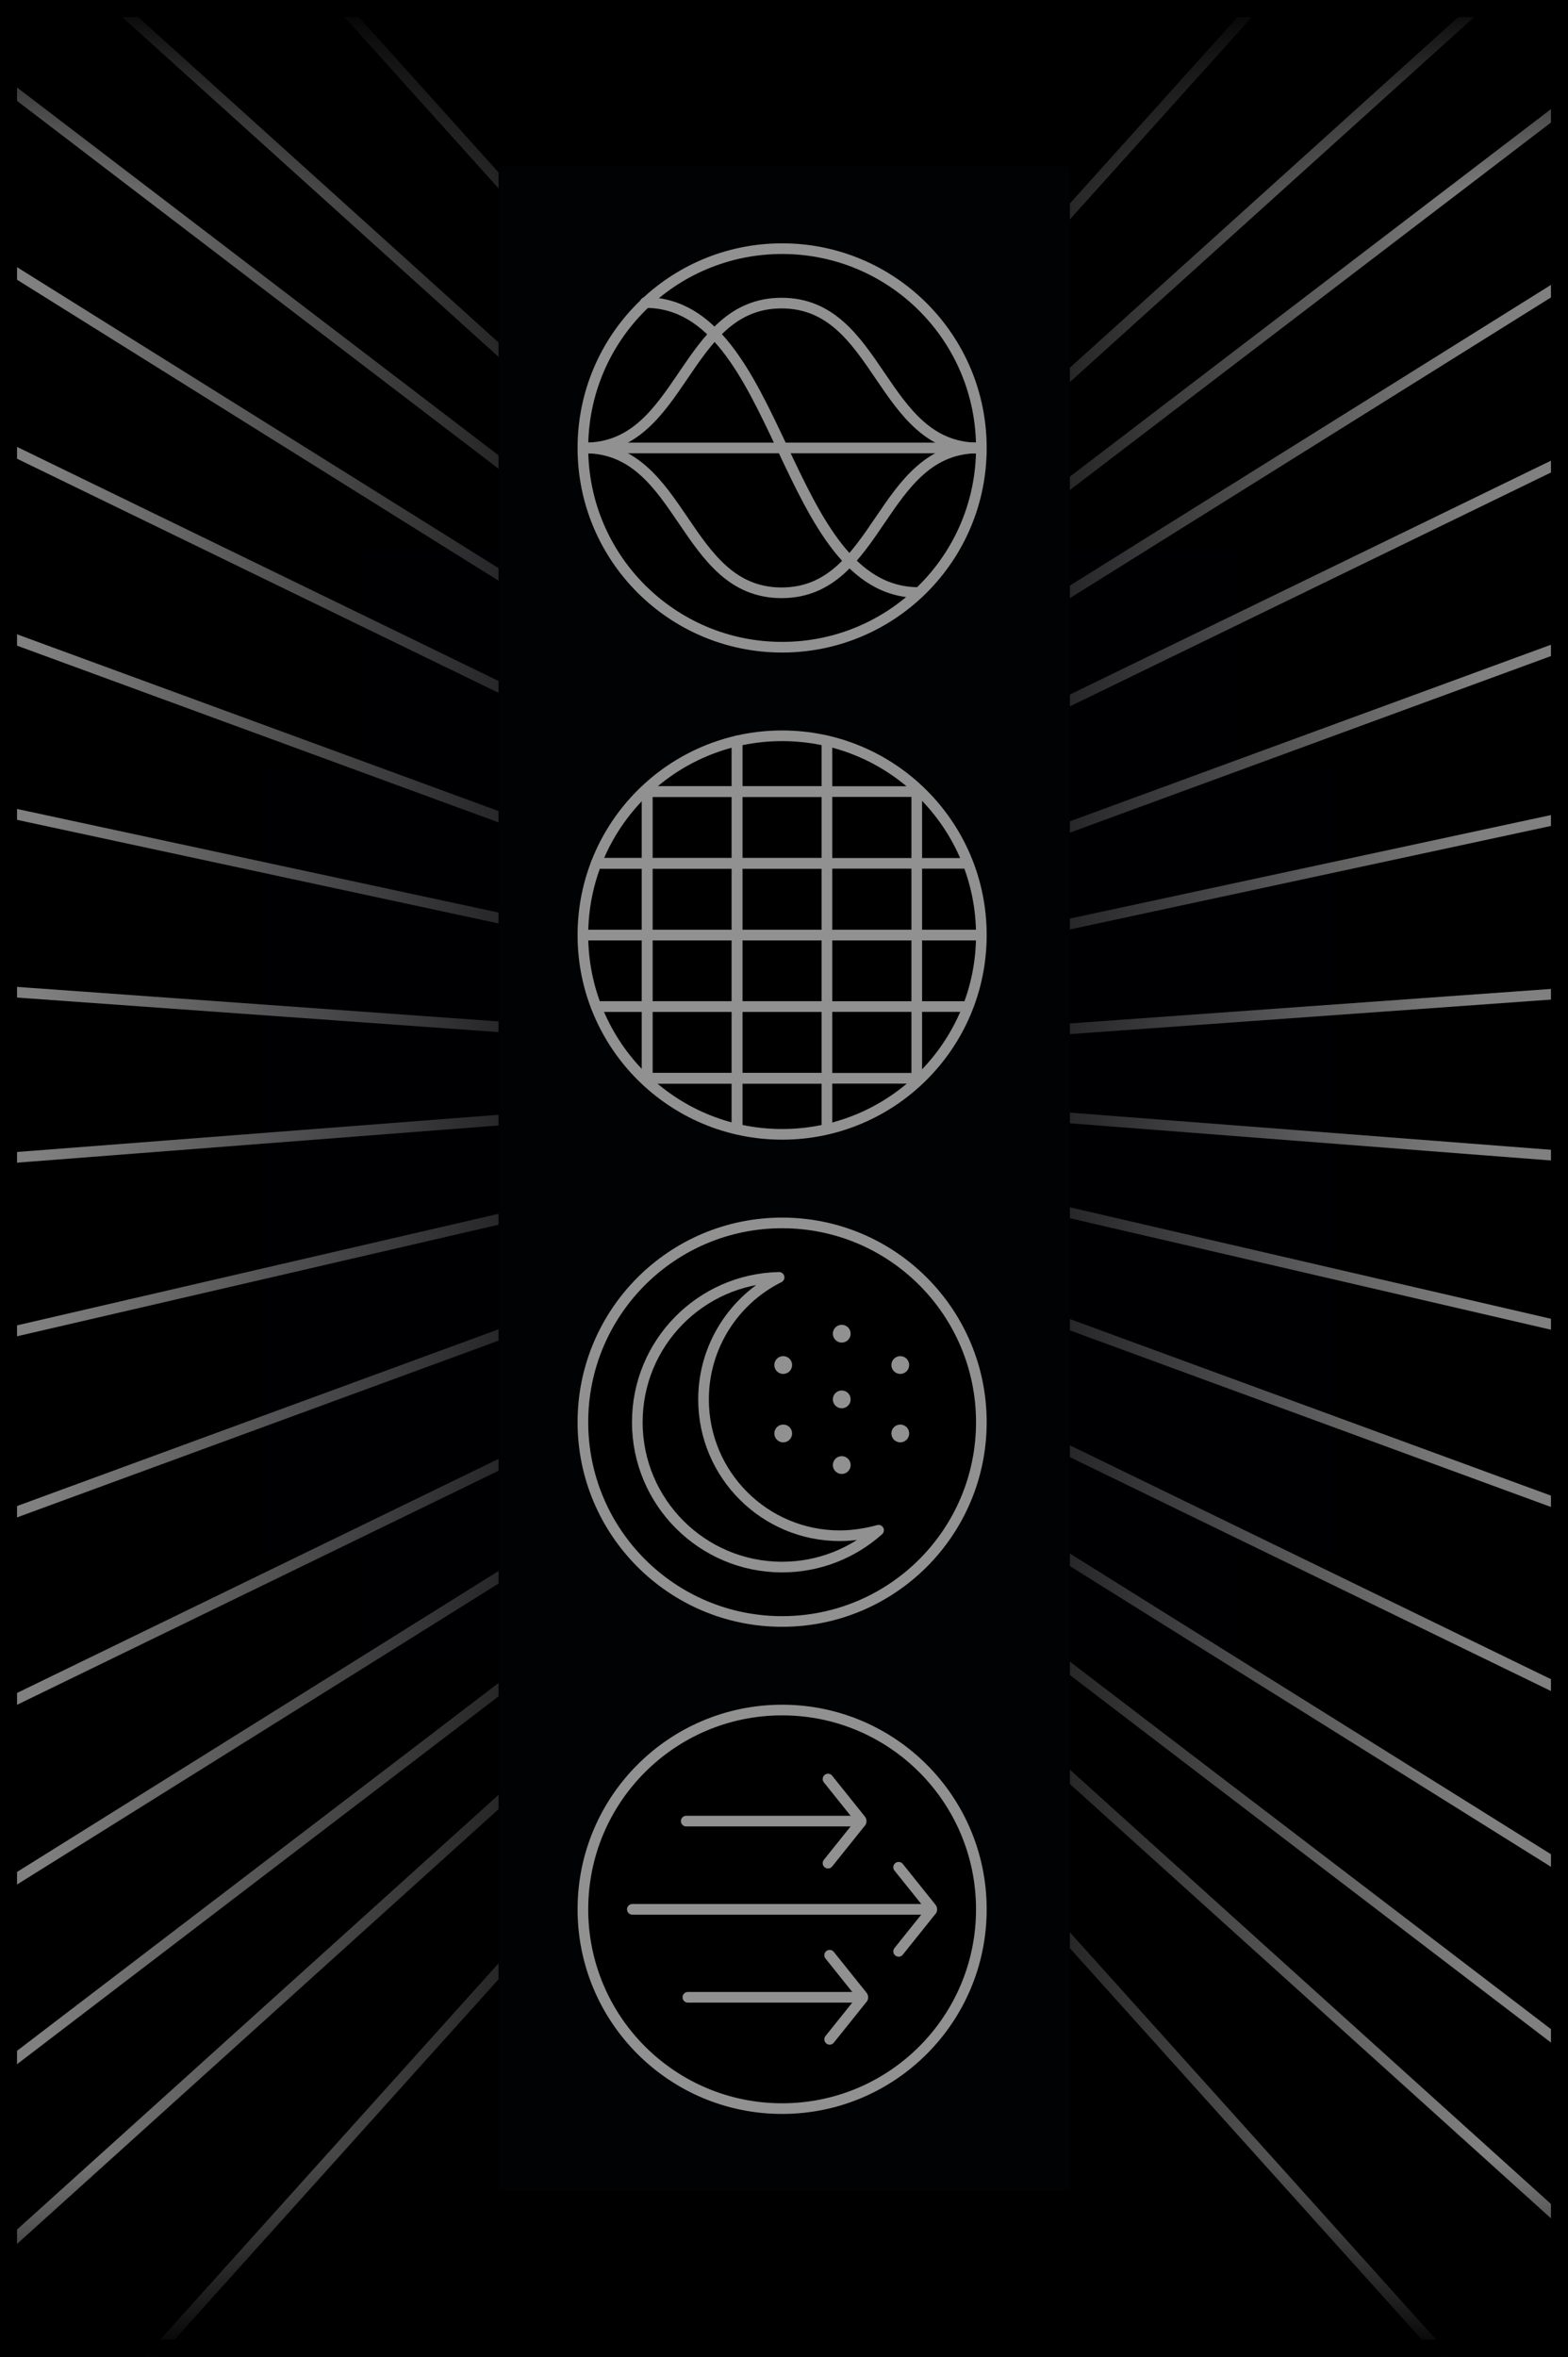
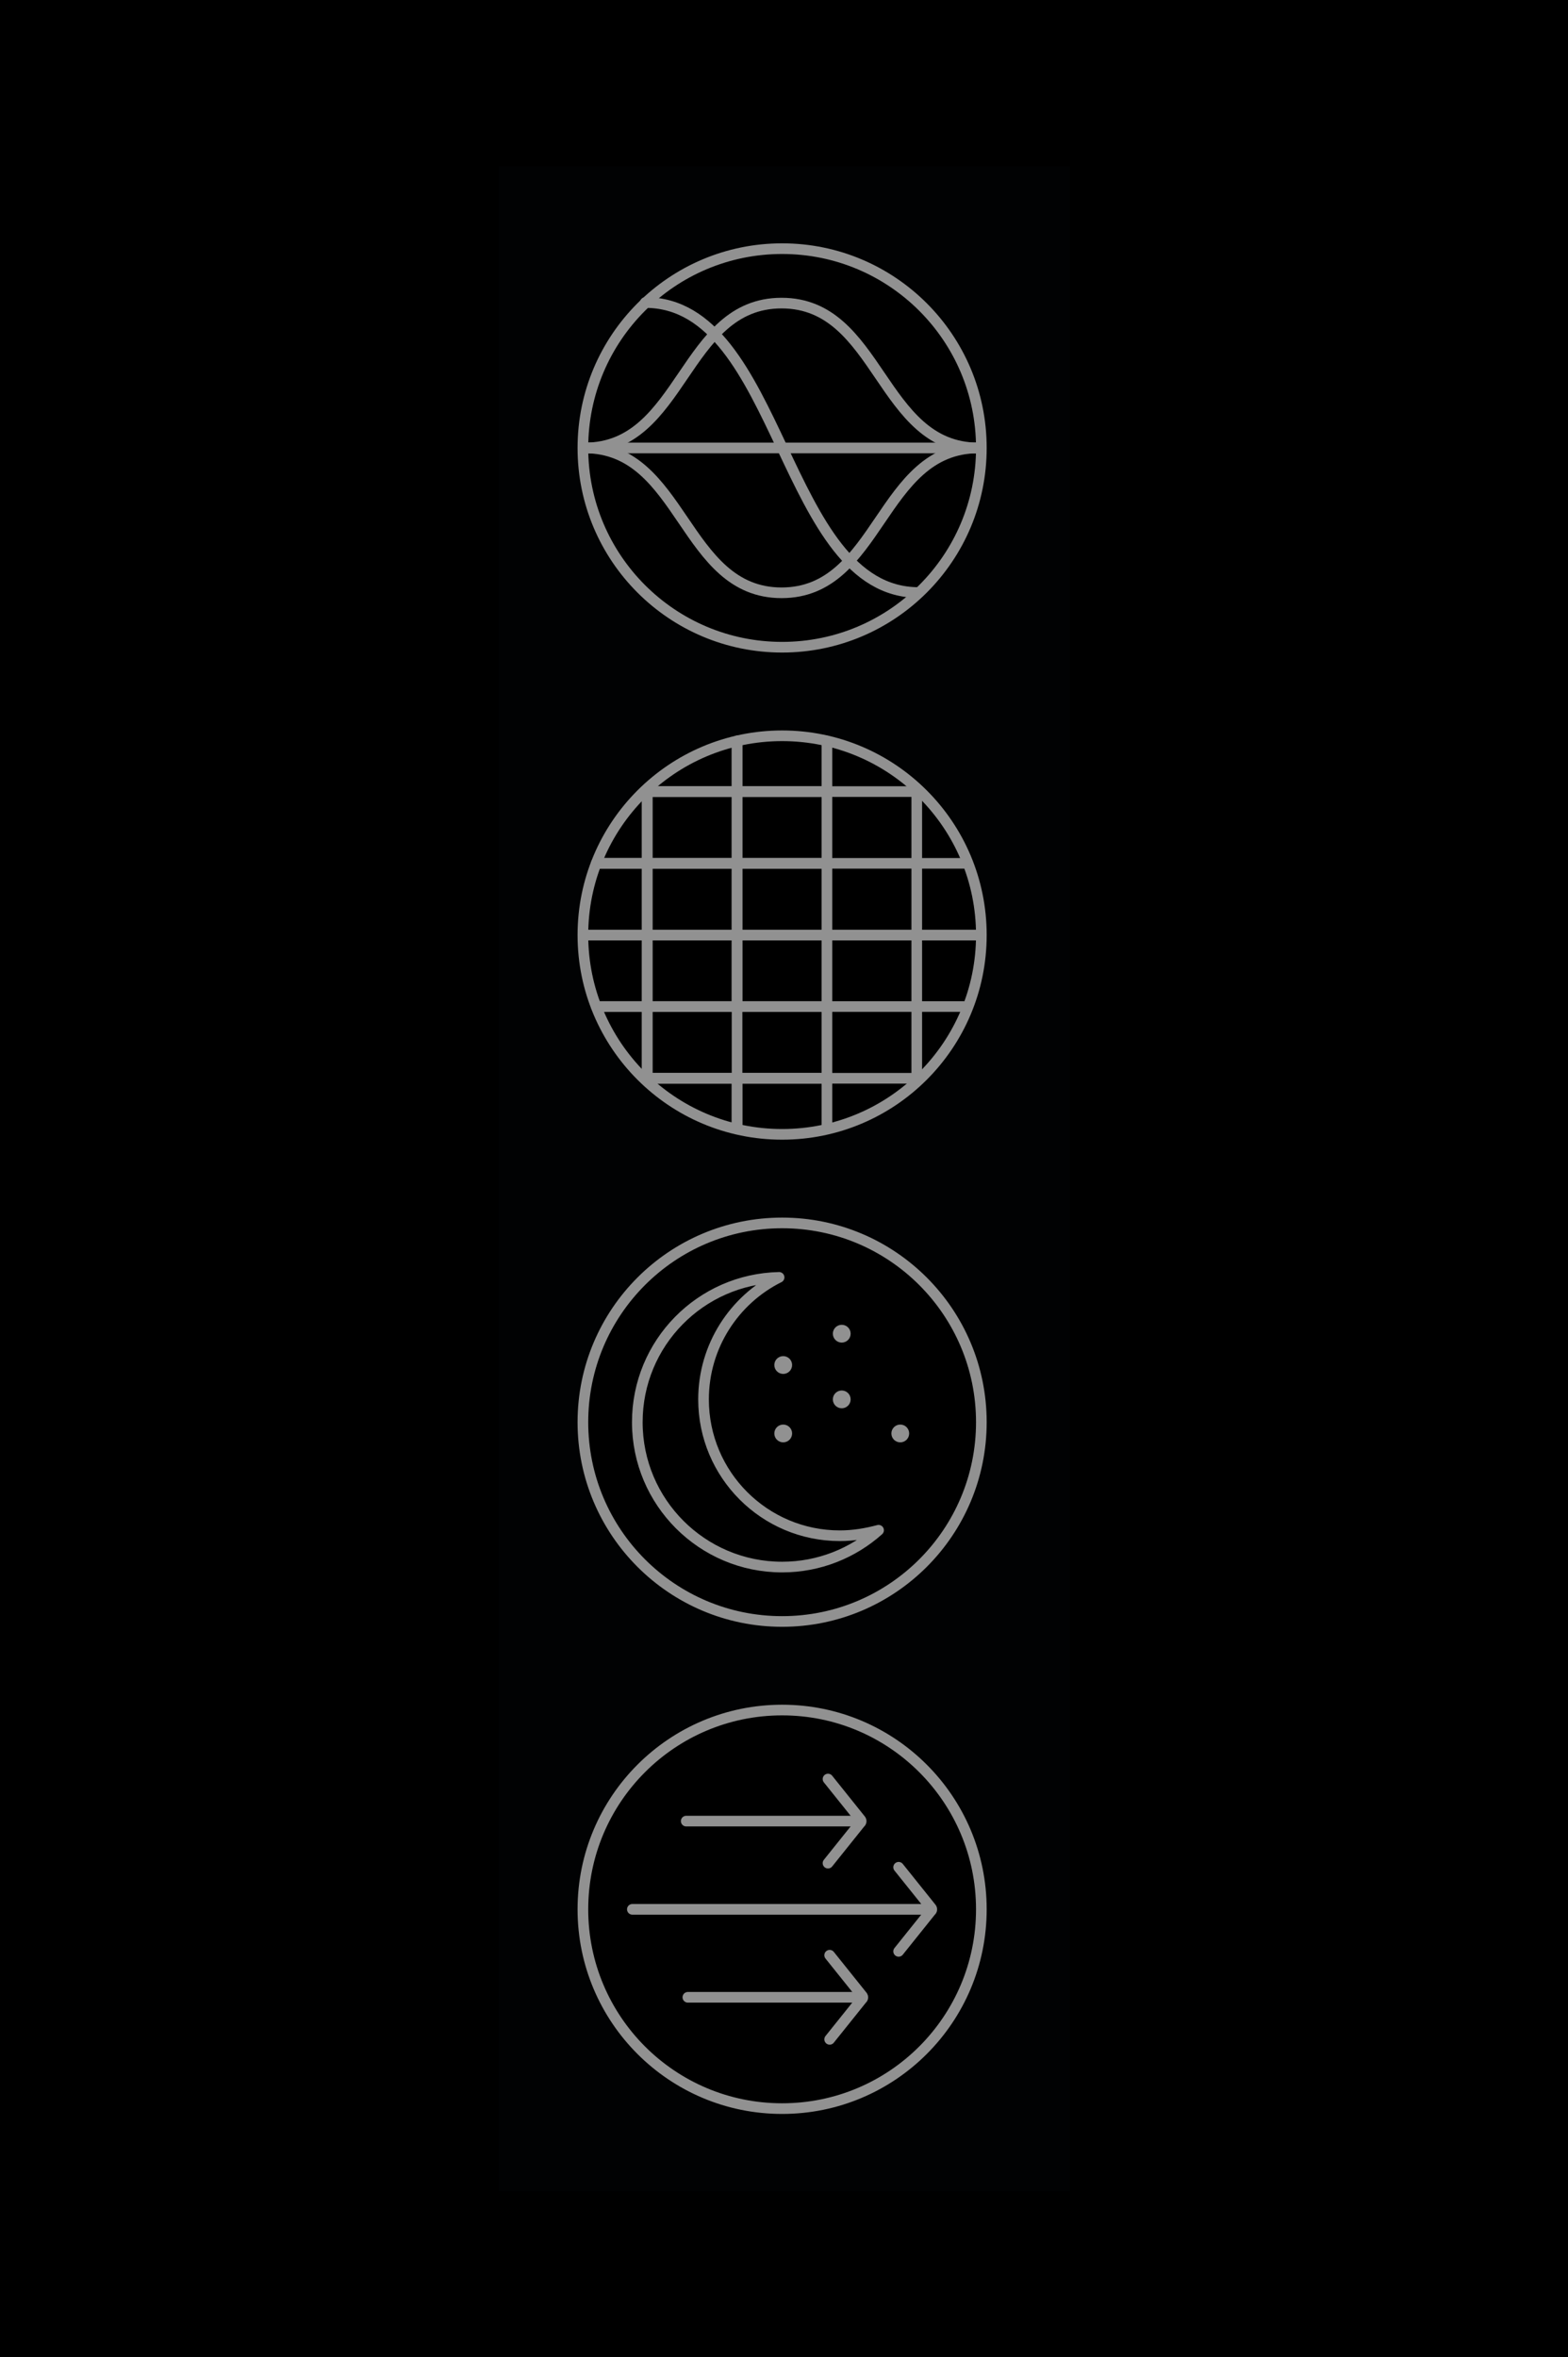
<svg xmlns="http://www.w3.org/2000/svg" width="368" height="553" viewBox="0 0 368 553" fill="none">
  <g clip-path="url(#clip0_224_23317)">
    <rect width="368" height="553" fill="black" />
    <g clip-path="url(#clip1_224_23317)">
      <path d="M368.687 -56.398H-0.294V555.998H368.687V-56.398Z" fill="#000105" />
      <path d="M-0.588 -56V556H368.589V-56H-0.588Z" fill="url(#paint0_linear_224_23317)" />
      <path d="M368.491 -17.449H-0.588V555.997H368.491V-17.449Z" fill="url(#paint1_linear_224_23317)" />
      <g opacity="0.5">
        <path d="M188.228 127.99L461.076 -156.177L461.076 661.034L188.228 376.866L187.326 375.927L186.424 376.866L-86.424 661.034L-86.424 -156.177L186.424 127.99L187.326 128.929L188.228 127.99Z" fill="black" stroke="url(#paint2_linear_224_23317)" stroke-width="2.5" />
        <path d="M188.255 119.484L461.076 -183.88L461.076 688.741L188.255 385.376L187.326 384.343L186.396 385.376L-86.424 688.741L-86.424 -183.88L186.396 119.484L187.326 120.517L188.255 119.484Z" fill="black" stroke="url(#paint3_linear_224_23317)" stroke-width="2.5" />
        <path d="M-86.424 606.434L-86.424 -101.576L186.488 144.76L187.326 145.516L188.163 144.76L461.076 -101.576L461.076 606.434L188.163 360.097L187.326 359.341L186.488 360.097L-86.424 606.434Z" fill="black" stroke="url(#paint4_linear_224_23317)" stroke-width="2.5" />
        <path d="M-86.424 551.824L-86.424 -46.966L186.567 161.533L187.326 162.113L188.085 161.533L461.076 -46.966L461.076 551.824L188.085 343.325L187.326 342.746L186.567 343.325L-86.424 551.824Z" fill="black" stroke="url(#paint5_linear_224_23317)" stroke-width="2.5" />
-         <path d="M-86.424 497.202L-86.424 7.657L186.663 178.307L187.326 178.721L187.988 178.307L461.076 7.657L461.076 497.202L187.988 326.552L187.326 326.138L186.664 326.552L-86.424 497.202Z" fill="black" stroke="url(#paint6_linear_224_23317)" stroke-width="2.5" />
        <path d="M-86.424 442.565L-86.424 62.295L186.779 195.079L187.326 195.345L187.872 195.079L461.076 62.295L461.076 442.565L187.872 309.781L187.326 309.515L186.78 309.781L-86.424 442.565Z" fill="black" stroke="url(#paint7_linear_224_23317)" stroke-width="2.5" />
        <path d="M-86.424 387.878L-86.424 116.983L186.895 217.276L187.326 217.434L187.757 217.276L461.076 116.983L461.076 387.878L187.757 287.585L187.326 287.427L186.895 287.585L-86.424 387.878Z" fill="black" stroke="url(#paint8_linear_224_23317)" stroke-width="2.5" />
        <path d="M-86.424 333.201L-86.424 171.636L187.063 230.463L187.326 230.52L187.589 230.463L461.076 171.636L461.076 333.201L187.608 269.853L187.326 269.787L187.044 269.853L-86.424 333.201Z" fill="black" stroke="url(#paint9_linear_224_23317)" stroke-width="2.5" />
        <path d="M-86.424 278.529L-86.424 226.327L187.237 245.948L187.326 245.955L187.415 245.948L461.076 226.327L461.076 278.529L187.422 257.398L187.326 257.391L187.23 257.398L-86.424 278.529Z" fill="black" stroke="url(#paint10_linear_224_23317)" stroke-width="2.5" />
      </g>
    </g>
    <rect y="-1" width="368" height="47" fill="url(#paint11_linear_224_23317)" />
    <rect x="368" y="553" width="368" height="47" transform="rotate(180 368 553)" fill="url(#paint12_linear_224_23317)" />
    <g filter="url(#filter0_f_224_23317)">
      <rect x="117" y="39" width="134.102" height="475.115" fill="#010203" />
    </g>
    <g clip-path="url(#clip2_224_23317)">
      <path d="M183.56 151.859C209.383 151.859 230.317 130.925 230.317 105.102C230.317 79.278 209.383 58.344 183.56 58.344C157.736 58.344 136.802 79.278 136.802 105.102C136.802 130.925 157.736 151.859 183.56 151.859Z" fill="black" stroke="#919191" stroke-width="2.5" stroke-miterlimit="10" stroke-linecap="round" stroke-linejoin="round" />
      <path d="M229.609 105.105C206.52 105.105 206.52 71.117 183.431 71.117C160.343 71.117 160.343 105.105 137.254 105.105" stroke="#919191" stroke-width="2.5" stroke-miterlimit="10" stroke-linecap="round" stroke-linejoin="round" />
      <path d="M229.609 105.102C206.52 105.102 206.52 139.09 183.431 139.09C160.343 139.09 160.343 105.102 137.254 105.102" stroke="#919191" stroke-width="2.5" stroke-miterlimit="10" stroke-linecap="round" stroke-linejoin="round" />
      <path d="M215.612 139.029C183.559 139.029 183.559 70.988 151.441 70.988" stroke="#919191" stroke-width="2.5" stroke-miterlimit="10" stroke-linecap="round" stroke-linejoin="round" />
      <path d="M229.607 105.102H137.51" stroke="#919191" stroke-width="2.5" stroke-miterlimit="10" stroke-linecap="round" stroke-linejoin="round" />
    </g>
    <g clip-path="url(#clip3_224_23317)">
      <path d="M183.56 266.156C209.383 266.156 230.317 245.222 230.317 219.398C230.317 193.575 209.383 172.641 183.56 172.641C157.736 172.641 136.802 193.575 136.802 219.398C136.802 245.222 157.736 266.156 183.56 266.156Z" fill="black" stroke="#919191" stroke-width="2.5" stroke-miterlimit="10" stroke-linecap="round" stroke-linejoin="round" />
      <path d="M215.159 253.001V236.168" stroke="#919191" stroke-width="2.5" stroke-miterlimit="10" stroke-linecap="round" stroke-linejoin="round" />
      <path d="M215.159 202.563V185.73" stroke="#919191" stroke-width="2.5" stroke-miterlimit="10" stroke-linecap="round" stroke-linejoin="round" />
      <path d="M215.159 236.167V219.398" stroke="#919191" stroke-width="2.5" stroke-miterlimit="10" stroke-linecap="round" stroke-linejoin="round" />
      <path d="M215.159 219.399V202.566" stroke="#919191" stroke-width="2.5" stroke-miterlimit="10" stroke-linecap="round" stroke-linejoin="round" />
      <path d="M194.072 236.168V253.001" stroke="#919191" stroke-width="2.5" stroke-miterlimit="10" stroke-linecap="round" stroke-linejoin="round" />
      <path d="M194.072 202.566V219.399" stroke="#919191" stroke-width="2.5" stroke-miterlimit="10" stroke-linecap="round" stroke-linejoin="round" />
      <path d="M194.072 219.398V236.167" stroke="#919191" stroke-width="2.5" stroke-miterlimit="10" stroke-linecap="round" stroke-linejoin="round" />
      <path d="M194.072 173.863V185.73" stroke="#919191" stroke-width="2.5" stroke-miterlimit="10" stroke-linecap="round" stroke-linejoin="round" />
      <path d="M194.072 264.867V253" stroke="#919191" stroke-width="2.5" stroke-miterlimit="10" stroke-linecap="round" stroke-linejoin="round" />
      <path d="M194.072 202.563V185.73" stroke="#919191" stroke-width="2.5" stroke-miterlimit="10" stroke-linecap="round" stroke-linejoin="round" />
      <path d="M172.982 236.168V253.001" stroke="#919191" stroke-width="2.5" stroke-miterlimit="10" stroke-linecap="round" stroke-linejoin="round" />
      <path d="M172.982 253V264.867" stroke="#919191" stroke-width="2.5" stroke-miterlimit="10" stroke-linecap="round" stroke-linejoin="round" />
      <path d="M172.982 219.399V202.566" stroke="#919191" stroke-width="2.5" stroke-miterlimit="10" stroke-linecap="round" stroke-linejoin="round" />
      <path d="M172.982 185.73V202.563" stroke="#919191" stroke-width="2.5" stroke-miterlimit="10" stroke-linecap="round" stroke-linejoin="round" />
      <path d="M172.982 219.398V236.167" stroke="#919191" stroke-width="2.5" stroke-miterlimit="10" stroke-linecap="round" stroke-linejoin="round" />
      <path d="M172.982 173.863V185.73" stroke="#919191" stroke-width="2.5" stroke-miterlimit="10" stroke-linecap="round" stroke-linejoin="round" />
      <path d="M151.892 236.168V253.001" stroke="#919191" stroke-width="2.5" stroke-miterlimit="10" stroke-linecap="round" stroke-linejoin="round" />
      <path d="M151.892 202.563V185.73" stroke="#919191" stroke-width="2.5" stroke-miterlimit="10" stroke-linecap="round" stroke-linejoin="round" />
      <path d="M151.892 202.566V219.399" stroke="#919191" stroke-width="2.5" stroke-miterlimit="10" stroke-linecap="round" stroke-linejoin="round" />
      <path d="M151.892 236.167V219.398" stroke="#919191" stroke-width="2.5" stroke-miterlimit="10" stroke-linecap="round" stroke-linejoin="round" />
      <path d="M227.09 202.566H215.159" stroke="#919191" stroke-width="2.5" stroke-miterlimit="10" stroke-linecap="round" stroke-linejoin="round" />
      <path d="M151.892 202.566H172.981" stroke="#919191" stroke-width="2.5" stroke-miterlimit="10" stroke-linecap="round" stroke-linejoin="round" />
      <path d="M139.961 202.566H151.892" stroke="#919191" stroke-width="2.5" stroke-miterlimit="10" stroke-linecap="round" stroke-linejoin="round" />
      <path d="M172.982 202.566H194.071" stroke="#919191" stroke-width="2.5" stroke-miterlimit="10" stroke-linecap="round" stroke-linejoin="round" />
      <path d="M194.072 202.566H215.161" stroke="#919191" stroke-width="2.5" stroke-miterlimit="10" stroke-linecap="round" stroke-linejoin="round" />
      <path d="M151.892 219.398H172.981" stroke="#919191" stroke-width="2.5" stroke-miterlimit="10" stroke-linecap="round" stroke-linejoin="round" />
      <path d="M229.541 219.398H215.159" stroke="#919191" stroke-width="2.5" stroke-miterlimit="10" stroke-linecap="round" stroke-linejoin="round" />
      <path d="M194.072 219.398H215.161" stroke="#919191" stroke-width="2.5" stroke-miterlimit="10" stroke-linecap="round" stroke-linejoin="round" />
      <path d="M137.51 219.398H151.892" stroke="#919191" stroke-width="2.5" stroke-miterlimit="10" stroke-linecap="round" stroke-linejoin="round" />
      <path d="M172.982 219.398H194.071" stroke="#919191" stroke-width="2.5" stroke-miterlimit="10" stroke-linecap="round" stroke-linejoin="round" />
      <path d="M227.09 236.168H215.159" stroke="#919191" stroke-width="2.5" stroke-miterlimit="10" stroke-linecap="round" stroke-linejoin="round" />
      <path d="M194.072 236.168H215.161" stroke="#919191" stroke-width="2.5" stroke-miterlimit="10" stroke-linecap="round" stroke-linejoin="round" />
      <path d="M151.892 236.168H139.961" stroke="#919191" stroke-width="2.5" stroke-miterlimit="10" stroke-linecap="round" stroke-linejoin="round" />
      <path d="M172.982 236.168H194.071" stroke="#919191" stroke-width="2.5" stroke-miterlimit="10" stroke-linecap="round" stroke-linejoin="round" />
      <path d="M151.892 236.168H172.981" stroke="#919191" stroke-width="2.5" stroke-miterlimit="10" stroke-linecap="round" stroke-linejoin="round" />
      <path d="M172.981 253H151.892" stroke="#919191" stroke-width="2.5" stroke-miterlimit="10" stroke-linecap="round" stroke-linejoin="round" />
      <path d="M194.072 253H215.161" stroke="#919191" stroke-width="2.5" stroke-miterlimit="10" stroke-linecap="round" stroke-linejoin="round" />
      <path d="M172.982 253H194.071" stroke="#919191" stroke-width="2.5" stroke-miterlimit="10" stroke-linecap="round" stroke-linejoin="round" />
      <path d="M215.161 185.73H194.072" stroke="#919191" stroke-width="2.5" stroke-miterlimit="10" stroke-linecap="round" stroke-linejoin="round" />
      <path d="M194.071 185.73H172.982" stroke="#919191" stroke-width="2.5" stroke-miterlimit="10" stroke-linecap="round" stroke-linejoin="round" />
      <path d="M151.892 185.73H172.981" stroke="#919191" stroke-width="2.5" stroke-miterlimit="10" stroke-linecap="round" stroke-linejoin="round" />
-       <path d="M172.982 236.168V253.001" stroke="#919191" stroke-width="2.5" stroke-miterlimit="10" stroke-linecap="round" stroke-linejoin="round" />
      <path d="M172.982 253V264.867" stroke="#919191" stroke-width="2.5" stroke-miterlimit="10" stroke-linecap="round" stroke-linejoin="round" />
      <path d="M172.982 219.399V202.566" stroke="#919191" stroke-width="2.5" stroke-miterlimit="10" stroke-linecap="round" stroke-linejoin="round" />
      <path d="M172.982 185.73V202.563" stroke="#919191" stroke-width="2.5" stroke-miterlimit="10" stroke-linecap="round" stroke-linejoin="round" />
      <path d="M172.982 219.398V236.167" stroke="#919191" stroke-width="2.5" stroke-miterlimit="10" stroke-linecap="round" stroke-linejoin="round" />
      <path d="M172.982 173.863V185.73" stroke="#919191" stroke-width="2.5" stroke-miterlimit="10" stroke-linecap="round" stroke-linejoin="round" />
      <path d="M151.892 236.168V253.001" stroke="#919191" stroke-width="2.5" stroke-miterlimit="10" stroke-linecap="round" stroke-linejoin="round" />
      <path d="M151.892 202.563V185.73" stroke="#919191" stroke-width="2.5" stroke-miterlimit="10" stroke-linecap="round" stroke-linejoin="round" />
      <path d="M151.892 202.566V219.399" stroke="#919191" stroke-width="2.5" stroke-miterlimit="10" stroke-linecap="round" stroke-linejoin="round" />
      <path d="M151.892 236.167V219.398" stroke="#919191" stroke-width="2.5" stroke-miterlimit="10" stroke-linecap="round" stroke-linejoin="round" />
      <path d="M151.892 202.566H172.981" stroke="#919191" stroke-width="2.5" stroke-miterlimit="10" stroke-linecap="round" stroke-linejoin="round" />
      <path d="M139.961 202.566H151.892" stroke="#919191" stroke-width="2.5" stroke-miterlimit="10" stroke-linecap="round" stroke-linejoin="round" />
      <path d="M172.982 202.566H194.071" stroke="#919191" stroke-width="2.5" stroke-miterlimit="10" stroke-linecap="round" stroke-linejoin="round" />
      <path d="M151.892 219.398H172.981" stroke="#919191" stroke-width="2.5" stroke-miterlimit="10" stroke-linecap="round" stroke-linejoin="round" />
      <path d="M137.51 219.398H151.892" stroke="#919191" stroke-width="2.5" stroke-miterlimit="10" stroke-linecap="round" stroke-linejoin="round" />
      <path d="M172.982 219.398H194.071" stroke="#919191" stroke-width="2.5" stroke-miterlimit="10" stroke-linecap="round" stroke-linejoin="round" />
      <path d="M151.892 236.168H139.961" stroke="#919191" stroke-width="2.5" stroke-miterlimit="10" stroke-linecap="round" stroke-linejoin="round" />
      <path d="M172.982 236.168H194.071" stroke="#919191" stroke-width="2.5" stroke-miterlimit="10" stroke-linecap="round" stroke-linejoin="round" />
      <path d="M151.892 236.168H172.981" stroke="#919191" stroke-width="2.5" stroke-miterlimit="10" stroke-linecap="round" stroke-linejoin="round" />
      <path d="M172.981 253H151.892" stroke="#919191" stroke-width="2.5" stroke-miterlimit="10" stroke-linecap="round" stroke-linejoin="round" />
      <path d="M172.982 253H194.071" stroke="#919191" stroke-width="2.5" stroke-miterlimit="10" stroke-linecap="round" stroke-linejoin="round" />
      <path d="M194.071 185.73H172.982" stroke="#919191" stroke-width="2.5" stroke-miterlimit="10" stroke-linecap="round" stroke-linejoin="round" />
      <path d="M151.892 185.73H172.981" stroke="#919191" stroke-width="2.5" stroke-miterlimit="10" stroke-linecap="round" stroke-linejoin="round" />
    </g>
    <g clip-path="url(#clip4_224_23317)">
      <path d="M183.56 380.453C209.383 380.453 230.317 359.519 230.317 333.695C230.317 307.872 209.383 286.938 183.56 286.938C157.736 286.938 136.802 307.872 136.802 333.695C136.802 359.519 157.736 380.453 183.56 380.453Z" fill="black" stroke="#919191" stroke-width="2.5" stroke-miterlimit="10" stroke-linecap="round" stroke-linejoin="round" />
      <path d="M183.816 321.118C184.279 321.118 184.654 320.743 184.654 320.28C184.654 319.817 184.279 319.441 183.816 319.441C183.353 319.441 182.978 319.817 182.978 320.28C182.978 320.743 183.353 321.118 183.816 321.118Z" fill="#919191" stroke="#919191" stroke-width="2.5" stroke-miterlimit="10" stroke-linejoin="round" />
-       <path d="M211.29 321.118C211.753 321.118 212.128 320.743 212.128 320.28C212.128 319.817 211.753 319.441 211.29 319.441C210.827 319.441 210.452 319.817 210.452 320.28C210.452 320.743 210.827 321.118 211.29 321.118Z" fill="#919191" stroke="#919191" stroke-width="2.5" stroke-miterlimit="10" stroke-linejoin="round" />
      <path d="M183.816 337.177C184.279 337.177 184.654 336.801 184.654 336.338C184.654 335.875 184.279 335.5 183.816 335.5C183.353 335.5 182.978 335.875 182.978 336.338C182.978 336.801 183.353 337.177 183.816 337.177Z" fill="#919191" stroke="#919191" stroke-width="2.5" stroke-miterlimit="10" stroke-linejoin="round" />
      <path d="M211.29 337.177C211.753 337.177 212.128 336.801 212.128 336.338C212.128 335.875 211.753 335.5 211.29 335.5C210.827 335.5 210.452 335.875 210.452 336.338C210.452 336.801 210.827 337.177 211.29 337.177Z" fill="#919191" stroke="#919191" stroke-width="2.5" stroke-miterlimit="10" stroke-linejoin="round" />
      <path d="M197.553 329.181C198.016 329.181 198.391 328.805 198.391 328.342C198.391 327.879 198.016 327.504 197.553 327.504C197.09 327.504 196.714 327.879 196.714 328.342C196.714 328.805 197.09 329.181 197.553 329.181Z" fill="#919191" stroke="#919191" stroke-width="2.5" stroke-miterlimit="10" stroke-linejoin="round" />
-       <path d="M197.553 344.591C198.016 344.591 198.391 344.216 198.391 343.752C198.391 343.289 198.016 342.914 197.553 342.914C197.09 342.914 196.714 343.289 196.714 343.752C196.714 344.216 197.09 344.591 197.553 344.591Z" fill="#919191" stroke="#919191" stroke-width="2.5" stroke-miterlimit="10" stroke-linejoin="round" />
      <path d="M197.553 313.767C198.016 313.767 198.391 313.391 198.391 312.928C198.391 312.465 198.016 312.09 197.553 312.09C197.09 312.09 196.714 312.465 196.714 312.928C196.714 313.391 197.09 313.767 197.553 313.767Z" fill="#919191" stroke="#919191" stroke-width="2.5" stroke-miterlimit="10" stroke-linejoin="round" />
      <path d="M197.103 360.335C179.432 360.335 165.115 346.017 165.115 328.346C165.115 315.834 172.338 304.935 182.85 299.711C164.405 300.098 149.572 315.125 149.572 333.699C149.572 352.467 164.792 367.687 183.56 367.687C192.266 367.687 200.199 364.398 206.197 359.045C203.295 359.819 200.264 360.335 197.103 360.335Z" stroke="#919191" stroke-width="2.5" stroke-miterlimit="10" stroke-linecap="round" stroke-linejoin="round" />
    </g>
    <g clip-path="url(#clip5_224_23317)">
      <path d="M183.56 494.75C209.383 494.75 230.317 473.816 230.317 447.992C230.317 422.169 209.383 401.234 183.56 401.234C157.736 401.234 136.802 422.169 136.802 447.992C136.802 473.816 157.736 494.75 183.56 494.75Z" fill="black" stroke="#919191" stroke-width="2.5" stroke-miterlimit="10" stroke-linecap="round" stroke-linejoin="round" />
      <path d="M210.904 457.856L218.45 448.44C218.773 448.182 218.773 447.86 218.45 447.537L210.904 438.121" stroke="#919191" stroke-width="2.5" stroke-miterlimit="10" stroke-linecap="round" stroke-linejoin="round" />
      <path d="M148.41 447.992H217.87" stroke="#919191" stroke-width="2.5" stroke-miterlimit="10" stroke-linecap="round" stroke-linejoin="round" />
      <path d="M194.329 437.157L201.875 427.741C202.197 427.483 202.197 427.16 201.875 426.838L194.329 417.422" stroke="#919191" stroke-width="2.5" stroke-miterlimit="10" stroke-linecap="round" stroke-linejoin="round" />
      <path d="M161.052 427.293H201.231" stroke="#919191" stroke-width="2.5" stroke-miterlimit="10" stroke-linecap="round" stroke-linejoin="round" />
      <path d="M194.717 478.497L202.263 469.081C202.585 468.823 202.585 468.5 202.263 468.178L194.717 458.762" stroke="#919191" stroke-width="2.5" stroke-miterlimit="10" stroke-linecap="round" stroke-linejoin="round" />
      <path d="M161.437 468.633H201.681" stroke="#919191" stroke-width="2.5" stroke-miterlimit="10" stroke-linecap="round" stroke-linejoin="round" />
    </g>
  </g>
  <rect x="2" y="2" width="364" height="549" stroke="black" stroke-width="4" />
  <defs>
    <filter id="filter0_f_224_23317" x="68.51" y="-9.49" width="231.081" height="572.096" filterUnits="userSpaceOnUse" color-interpolation-filters="sRGB">
      <feFlood flood-opacity="0" result="BackgroundImageFix" />
      <feBlend mode="normal" in="SourceGraphic" in2="BackgroundImageFix" result="shape" />
      <feGaussianBlur stdDeviation="24.245" result="effect1_foregroundBlur_224_23317" />
    </filter>
    <linearGradient id="paint0_linear_224_23317" x1="184" y1="-56" x2="184" y2="555.988" gradientUnits="userSpaceOnUse">
      <stop offset="0.109" />
      <stop offset="0.261" stop-opacity="0.4" />
      <stop offset="0.284" stop-opacity="0.344" />
      <stop offset="0.428" stop-opacity="0" />
      <stop offset="0.459" stop-opacity="0.012" />
      <stop offset="0.688" stop-opacity="0.1" />
      <stop offset="0.803" stop-opacity="0.7" />
      <stop offset="0.81" stop-opacity="0.717" />
      <stop offset="0.914" />
    </linearGradient>
    <linearGradient id="paint1_linear_224_23317" x1="-0.563" y1="269.253" x2="368.563" y2="269.253" gradientUnits="userSpaceOnUse">
      <stop stop-opacity="0.9" />
      <stop offset="0.131" stop-opacity="0.4" />
      <stop offset="0.278" stop-opacity="0" />
      <stop offset="0.333" stop-opacity="0" />
      <stop offset="0.743" stop-opacity="0" />
      <stop offset="0.76" stop-opacity="0.047" />
      <stop offset="0.884" stop-opacity="0.4" />
      <stop offset="1" stop-opacity="0.9" />
    </linearGradient>
    <linearGradient id="paint2_linear_224_23317" x1="-87.674" y1="252.428" x2="462.326" y2="252.428" gradientUnits="userSpaceOnUse">
      <stop offset="0.176" stop-color="white" />
      <stop offset="0.457" stop-color="white" stop-opacity="0" />
      <stop offset="0.54" stop-color="white" stop-opacity="0" />
      <stop offset="0.79" stop-color="white" />
    </linearGradient>
    <linearGradient id="paint3_linear_224_23317" x1="-87.674" y1="252.43" x2="462.326" y2="252.43" gradientUnits="userSpaceOnUse">
      <stop offset="0.176" stop-color="white" />
      <stop offset="0.457" stop-color="white" stop-opacity="0" />
      <stop offset="0.54" stop-color="white" stop-opacity="0" />
      <stop offset="0.79" stop-color="white" />
    </linearGradient>
    <linearGradient id="paint4_linear_224_23317" x1="-87.674" y1="252.429" x2="462.326" y2="252.429" gradientUnits="userSpaceOnUse">
      <stop offset="0.176" stop-color="white" />
      <stop offset="0.457" stop-color="white" stop-opacity="0" />
      <stop offset="0.54" stop-color="white" stop-opacity="0" />
      <stop offset="0.79" stop-color="white" />
    </linearGradient>
    <linearGradient id="paint5_linear_224_23317" x1="-87.674" y1="252.429" x2="462.326" y2="252.429" gradientUnits="userSpaceOnUse">
      <stop offset="0.176" stop-color="white" />
      <stop offset="0.457" stop-color="white" stop-opacity="0" />
      <stop offset="0.54" stop-color="white" stop-opacity="0" />
      <stop offset="0.79" stop-color="white" />
    </linearGradient>
    <linearGradient id="paint6_linear_224_23317" x1="-87.674" y1="252.43" x2="462.326" y2="252.43" gradientUnits="userSpaceOnUse">
      <stop offset="0.176" stop-color="white" />
      <stop offset="0.457" stop-color="white" stop-opacity="0" />
      <stop offset="0.54" stop-color="white" stop-opacity="0" />
      <stop offset="0.79" stop-color="white" />
    </linearGradient>
    <linearGradient id="paint7_linear_224_23317" x1="-87.674" y1="252.43" x2="462.326" y2="252.43" gradientUnits="userSpaceOnUse">
      <stop offset="0.176" stop-color="white" />
      <stop offset="0.457" stop-color="white" stop-opacity="0" />
      <stop offset="0.54" stop-color="white" stop-opacity="0" />
      <stop offset="0.79" stop-color="white" />
    </linearGradient>
    <linearGradient id="paint8_linear_224_23317" x1="-87.674" y1="252.431" x2="462.326" y2="252.43" gradientUnits="userSpaceOnUse">
      <stop offset="0.176" stop-color="white" />
      <stop offset="0.457" stop-color="white" stop-opacity="0" />
      <stop offset="0.54" stop-color="white" stop-opacity="0" />
      <stop offset="0.79" stop-color="white" />
    </linearGradient>
    <linearGradient id="paint9_linear_224_23317" x1="-87.674" y1="252.431" x2="462.326" y2="252.431" gradientUnits="userSpaceOnUse">
      <stop offset="0.176" stop-color="white" />
      <stop offset="0.457" stop-color="white" stop-opacity="0" />
      <stop offset="0.54" stop-color="white" stop-opacity="0" />
      <stop offset="0.79" stop-color="white" />
    </linearGradient>
    <linearGradient id="paint10_linear_224_23317" x1="-87.674" y1="252.431" x2="462.326" y2="252.431" gradientUnits="userSpaceOnUse">
      <stop offset="0.176" stop-color="white" />
      <stop offset="0.457" stop-color="white" stop-opacity="0" />
      <stop offset="0.54" stop-color="white" stop-opacity="0" />
      <stop offset="0.79" stop-color="white" />
    </linearGradient>
    <linearGradient id="paint11_linear_224_23317" x1="184" y1="-1" x2="184" y2="46" gradientUnits="userSpaceOnUse">
      <stop />
      <stop offset="1" stop-opacity="0" />
    </linearGradient>
    <linearGradient id="paint12_linear_224_23317" x1="552" y1="553" x2="552" y2="600" gradientUnits="userSpaceOnUse">
      <stop />
      <stop offset="1" stop-opacity="0" />
    </linearGradient>
    <clipPath id="clip0_224_23317">
      <rect width="368" height="553" fill="white" />
    </clipPath>
    <clipPath id="clip1_224_23317">
-       <path d="M0 4C0 -29.137 26.863 -56 60 -56H308C341.137 -56 368 -29.137 368 4V556H0V4Z" fill="white" />
-     </clipPath>
+       </clipPath>
    <clipPath id="clip2_224_23317">
      <rect width="96.979" height="96.979" fill="white" transform="translate(135.07 56.609)" />
    </clipPath>
    <clipPath id="clip3_224_23317">
      <rect width="96.979" height="96.979" fill="white" transform="translate(135.07 170.906)" />
    </clipPath>
    <clipPath id="clip4_224_23317">
      <rect width="96.979" height="96.979" fill="white" transform="translate(135.07 285.203)" />
    </clipPath>
    <clipPath id="clip5_224_23317">
      <rect width="96.979" height="96.979" fill="white" transform="translate(135.07 399.5)" />
    </clipPath>
  </defs>
</svg>